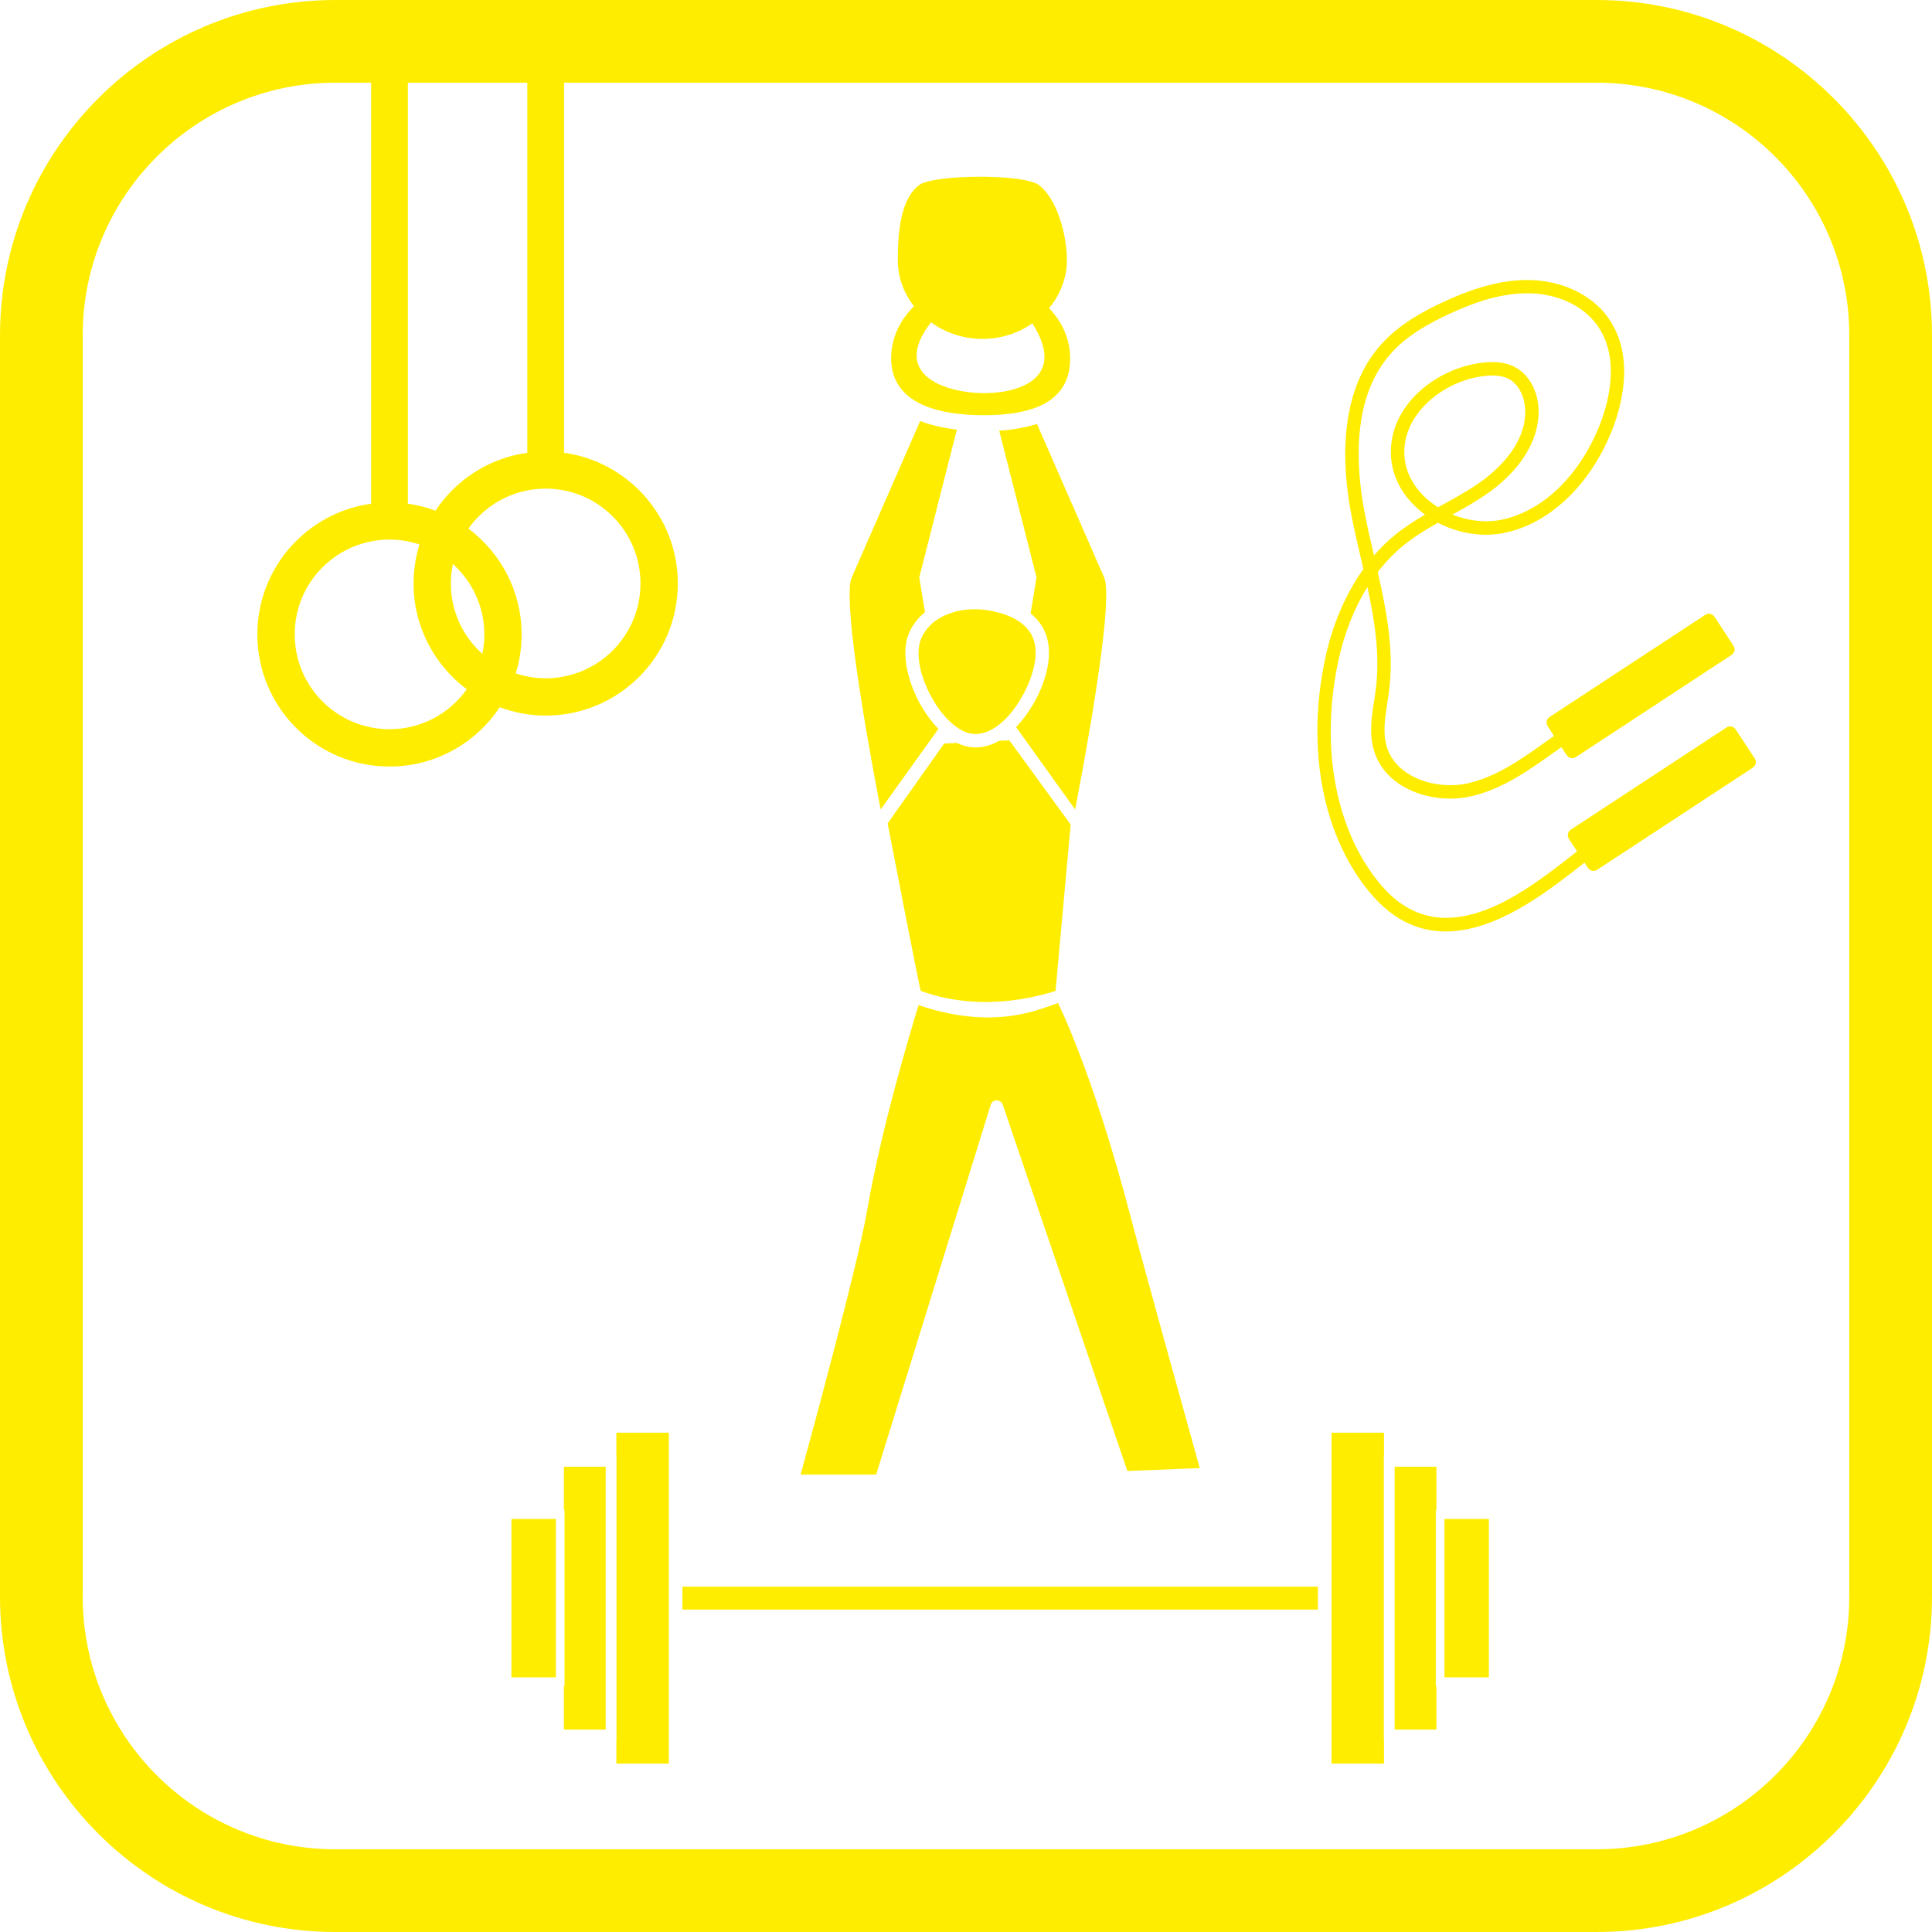
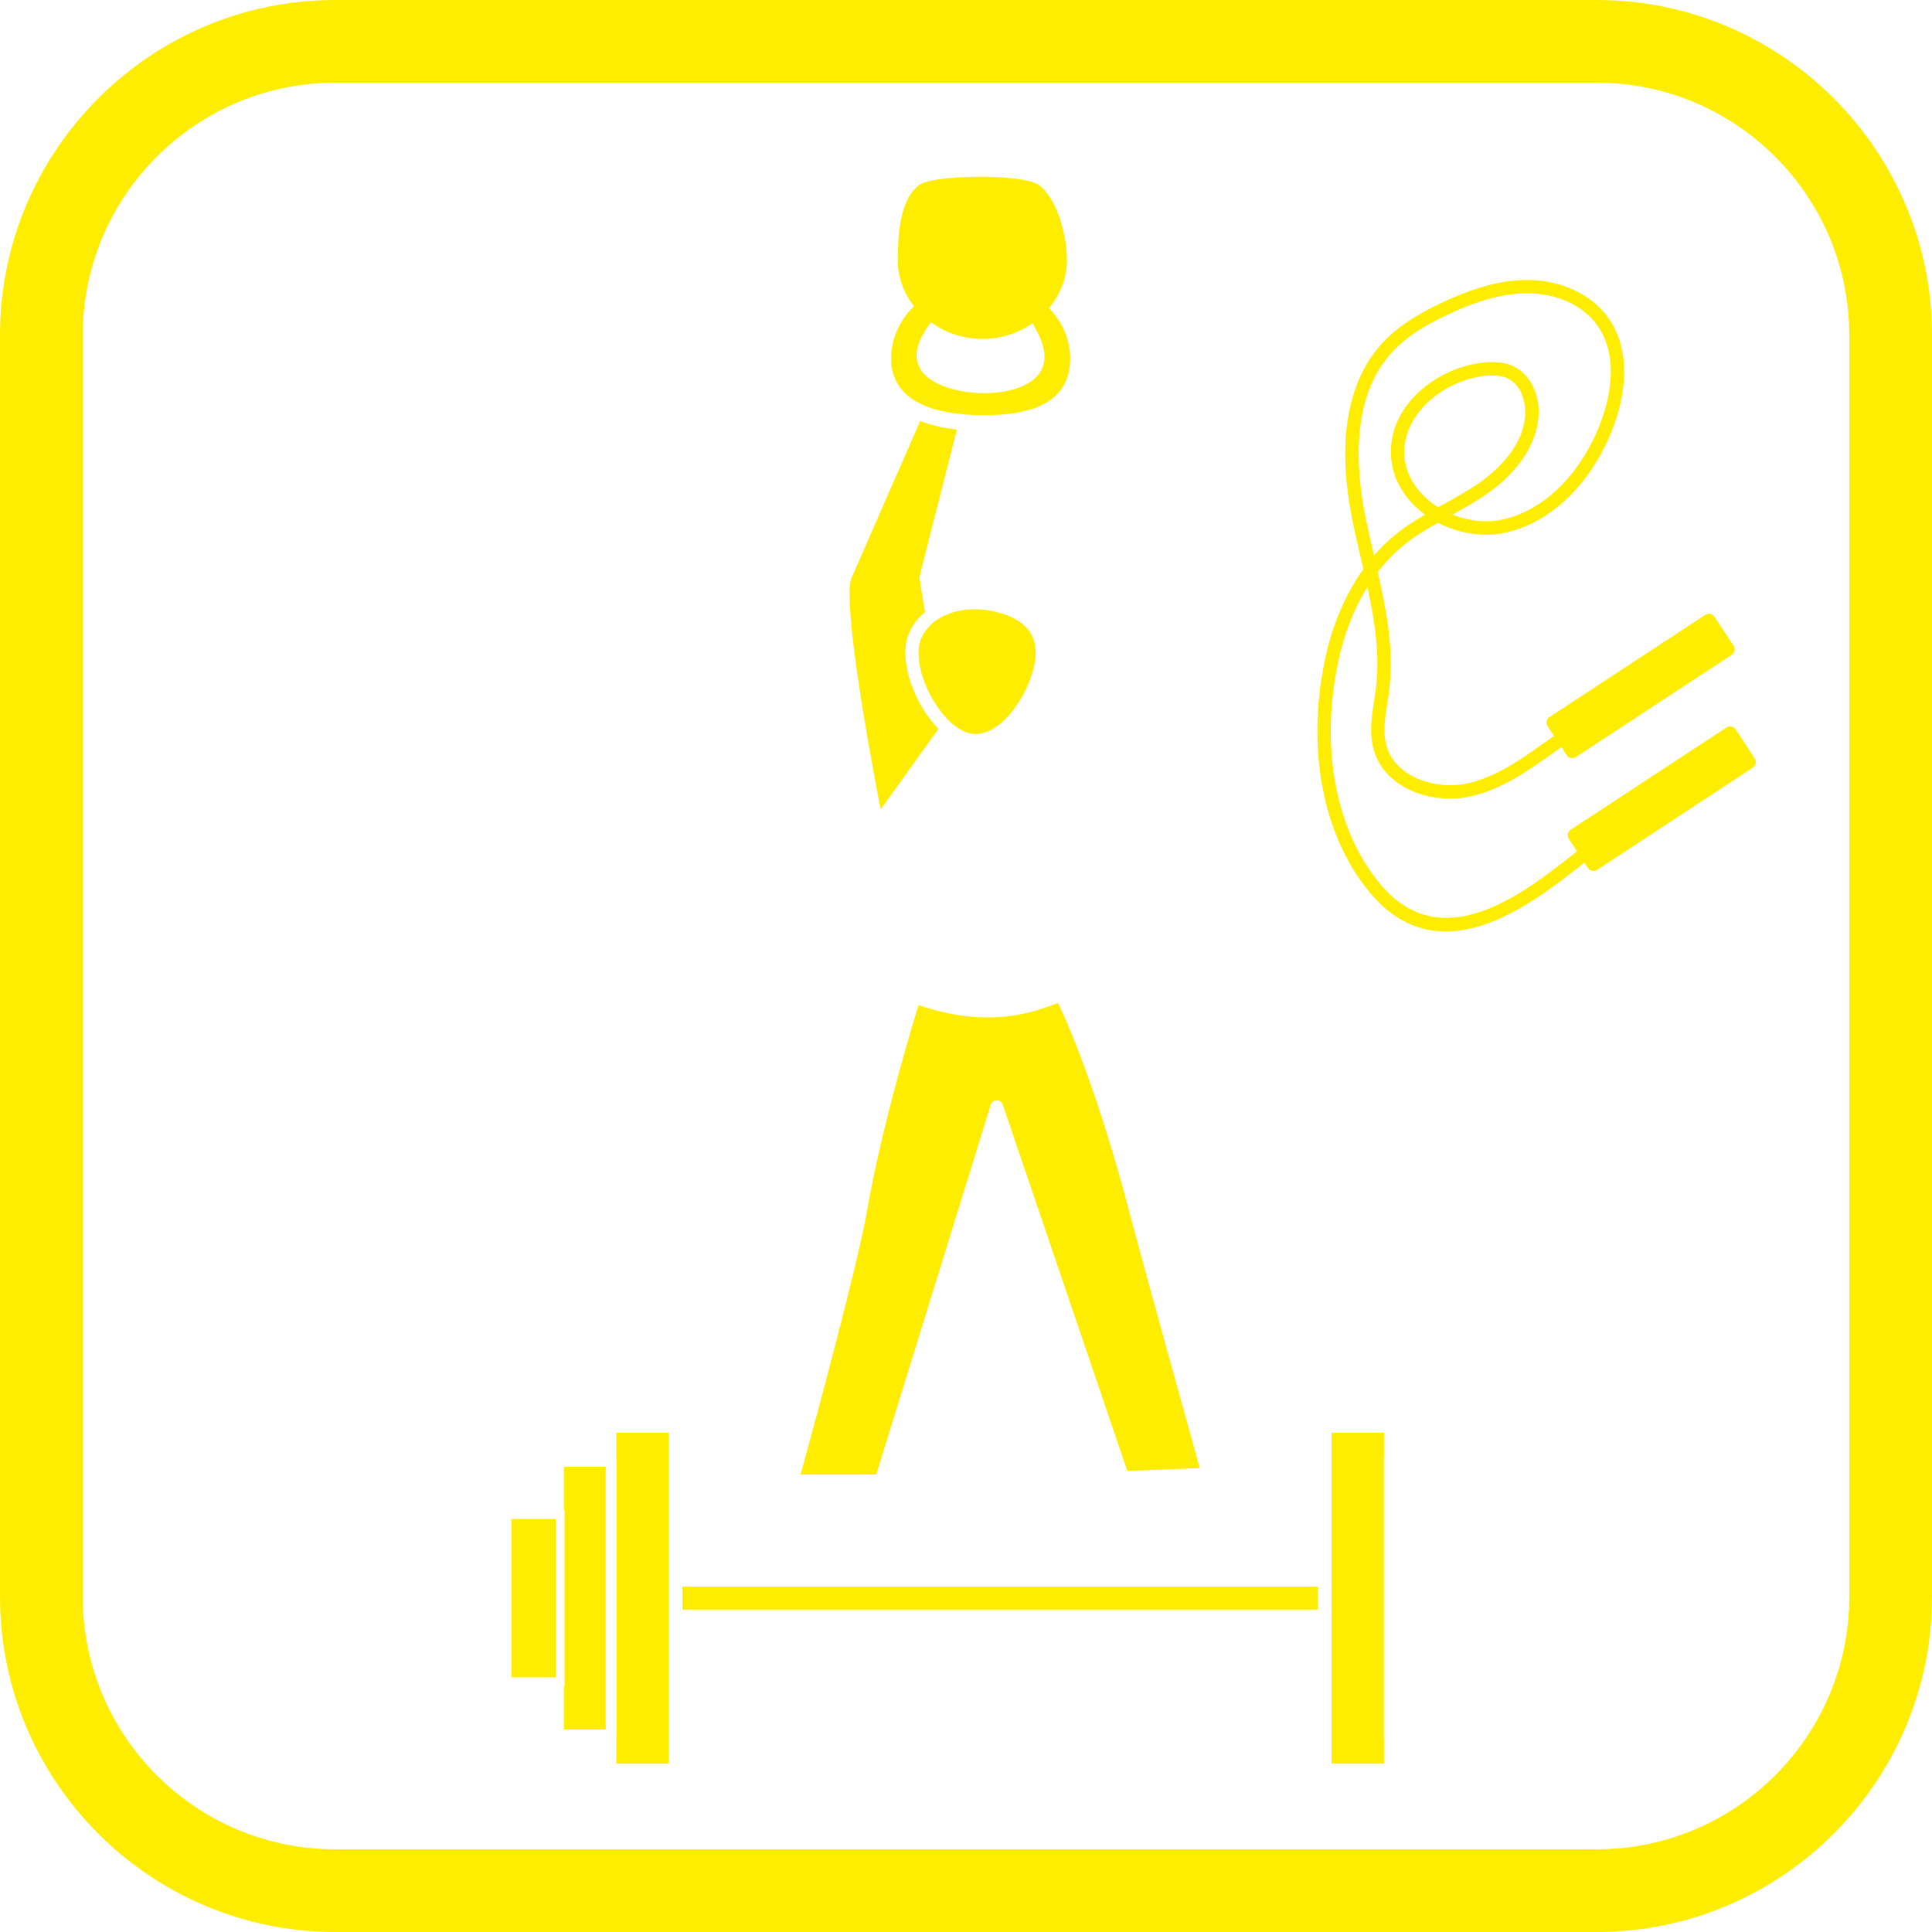
<svg xmlns="http://www.w3.org/2000/svg" id="Ebene_2" viewBox="0 0 512 512">
  <defs>
    <style>.cls-1{fill:#ffed00;}</style>
  </defs>
  <g id="Ebene_1-2">
    <g>
      <path class="cls-1" d="M423.17,512H88.83C39.86,512,0,472.14,0,423.17V88.83C0,39.86,39.86,0,88.83,0H423.17c48.98,0,88.83,39.86,88.83,88.83V423.17c0,48.98-39.86,88.83-88.83,88.83ZM88.83,21.92c-36.9,0-66.91,30.01-66.91,66.91V423.17c0,36.9,30.01,66.91,66.91,66.91H423.17c36.9,0,66.91-30.01,66.91-66.91V88.83c0-36.9-30.01-66.91-66.91-66.91H88.83Z" />
      <g>
        <path class="cls-1" d="M465.02,200.99l-5.06-7.7c-.53-.8-1.62-1.03-2.42-.5l-41.28,27.09c-.8,.53-1.03,1.61-.5,2.42l2.18,3.32c-.55,.43-1.12,.87-1.73,1.35-12.75,9.94-34.07,26.58-50.21,7.58-11.91-14.02-16.19-36.03-11.44-58.87,1.56-7.52,4.24-14.35,7.82-20.11,1.92,8.86,3.34,17.88,2.26,26.75-.14,1.12-.31,2.25-.49,3.39-.67,4.34-1.36,8.83-.03,13.23,3.09,10.23,15.61,14.27,25.41,12.16,8.42-1.82,15.51-6.87,22.36-11.76l1.9-1.34,1.41,2.14c.53,.8,1.61,1.03,2.42,.5l41.28-27.09c.8-.53,1.03-1.61,.5-2.42l-5.06-7.7c-.53-.8-1.61-1.03-2.42-.5l-41.28,27.09c-.8,.53-1.03,1.61-.5,2.42l1.7,2.59-2.01,1.42c-6.56,4.68-13.34,9.51-21.05,11.18-8.32,1.79-18.84-1.68-21.27-9.71-1.1-3.63-.49-7.53,.15-11.66,.18-1.17,.36-2.34,.5-3.5,1.28-10.51-.72-20.97-3.04-31.15,2.07-2.7,4.37-5.08,6.87-7.11,2.81-2.28,5.86-4.14,9.08-5.96,5.46,2.85,11.87,3.88,17.63,2.68,11.83-2.46,22.39-12.38,28.24-26.54,2.35-5.67,6.94-20.01-.95-30.74-4.46-6.06-12.37-9.7-21.16-9.74-.04,0-.09,0-.13,0-8.65,0-16.82,3.33-22.21,5.83-5.1,2.37-11.58,5.79-16.47,11.23-8.99,10-11.68,25.83-7.78,45.77,.73,3.76,1.61,7.52,2.49,11.29,.19,.83,.39,1.66,.58,2.49-4.78,6.68-8.31,14.94-10.22,24.16-4.97,23.9-.41,47.04,12.21,61.89,6.19,7.29,13.02,9.99,19.83,9.99,13.39,0,26.76-10.43,35.27-17.07,.52-.41,1.01-.79,1.5-1.17l.92,1.41c.53,.8,1.61,1.03,2.42,.5l41.28-27.08c.8-.53,1.03-1.61,.51-2.42Zm-83.92-66.56c-.69-.44-1.36-.91-2-1.41-4.33-3.42-6.8-7.95-6.94-12.75-.33-10.83,10.62-19.39,21.04-20.61,.84-.1,1.61-.15,2.33-.15,1.65,0,2.98,.27,4.09,.8,3.36,1.64,4.57,5.73,4.59,8.74,.05,9.54-8.76,16.58-12.54,19.17-2.91,1.98-6.09,3.74-9.16,5.44-.46,.26-.93,.52-1.4,.77Zm-12.44-40.82c4.47-4.97,10.54-8.16,15.33-10.38,5.09-2.37,12.77-5.51,20.72-5.51h.12c7.67,.03,14.52,3.13,18.31,8.29,6.82,9.27,2.65,22.16,.53,27.28-5.4,13.08-15,22.21-25.68,24.43-4.23,.87-8.87,.36-13.08-1.34,2.93-1.62,5.93-3.3,8.75-5.23,9-6.14,14.14-14.21,14.1-22.12-.03-5.3-2.61-9.98-6.59-11.91-2.92-1.42-6.18-1.25-8.38-.99-11.94,1.38-24.58,11.05-24.19,24.24,.18,5.87,3.12,11.36,8.29,15.43,.25,.2,.5,.39,.76,.58-2.72,1.59-5.41,3.31-7.89,5.33-2,1.63-3.89,3.46-5.64,5.49-.85-3.63-1.69-7.25-2.39-10.88-2.56-13.11-3.44-31.17,6.94-42.71Z" />
-         <path class="cls-1" d="M235.23,218.18s8.55,44.34,8.79,44.43c17.82,6.5,35,.14,35.71-.01l4.01-44.09-16.26-22.32-2.75,.14c-1.91,1.09-3.98,1.74-6.17,1.74-1.3,0-2.59-.23-3.83-.69-.36-.14-.72-.33-1.08-.5l-3.44,.17-14.97,21.14Z" />
        <path class="cls-1" d="M262.53,292.8c.22-.7,.86-1.18,1.59-1.19h.02c.72,0,1.37,.46,1.6,1.15l33.02,97.07,19.19-.77c-2.79-10-14.91-53.58-18.49-67.23-10.06-38.34-19.11-56.06-19.11-56.06-.03,.09-1.13,.47-2.1,.81-5.52,1.93-16.84,5.88-34.82-.21-2.08,6.74-9.88,32.65-13.63,54.4-2.53,14.69-14.75,59.52-17.63,70.01h20.02l30.35-97.97Z" />
-         <path class="cls-1" d="M264.8,114.12l9.89,38.9-1.57,9.56c4.11,3.3,6.71,8.92,3.3,18.5-1.29,3.61-3.8,8.14-7.15,11.61l15.65,21.82s.15-.75,.4-2.05c.7-3.63,2.21-11.69,3.73-20.79,.44-2.65,.89-5.38,1.31-8.12,.28-1.82,.55-3.65,.81-5.45,.64-4.5,1.19-8.84,1.55-12.64,.14-1.52,.26-2.95,.33-4.27,.23-3.96,.13-6.91-.45-8.17l-17.8-40.69c-2.76,.9-6.04,1.54-10,1.79Z" />
        <path class="cls-1" d="M225.58,165.47c.36,3.8,.91,8.15,1.55,12.64,.26,1.8,.53,3.62,.81,5.45,.14,.91,.28,1.82,.43,2.73,2.31,14.53,5.01,28.22,5.01,28.22l14.89-20.76,.42-.58c-6.3-6.43-10.52-17.79-8.04-24.72,.87-2.44,2.43-4.54,4.48-6.22l-1.51-9.2,9.96-39.19c-3.88-.44-7.09-1.24-9.72-2.28l-18.14,41.47c-.59,1.26-.68,4.21-.45,8.17,.08,1.32,.19,2.75,.33,4.27Z" />
        <path class="cls-1" d="M260.78,110.03c13.1,0,22.82-3.59,22.82-15.05,0-5.09-2.12-9.72-5.59-13.32,2.92-3.52,4.73-7.89,4.73-12.68,0-6.52-2.44-16.16-7.46-19.98-.24-.18-.56-.35-.95-.51-.15-.06-.35-.11-.52-.17-.27-.09-.52-.18-.83-.27-.21-.06-.47-.1-.71-.16-.33-.07-.64-.15-1-.22-.28-.05-.59-.09-.88-.14-.36-.06-.72-.12-1.11-.17-.34-.04-.71-.08-1.08-.11-.38-.04-.75-.09-1.15-.12-.37-.03-.77-.05-1.16-.08-.41-.03-.81-.06-1.24-.08-.4-.02-.82-.03-1.23-.05-.43-.02-.85-.04-1.29-.05-.41-.01-.83-.01-1.24-.02-.44,0-.89-.01-1.33-.01-.48,0-.97,.01-1.45,.02-.39,0-.77,0-1.16,.02-.48,.01-.95,.04-1.42,.06-.38,.02-.77,.03-1.14,.05-.46,.02-.9,.06-1.34,.09-.36,.03-.74,.05-1.09,.08-.44,.04-.85,.09-1.27,.13-.33,.03-.67,.07-.98,.1-.42,.05-.8,.12-1.19,.18-.28,.04-.57,.08-.83,.13-.38,.07-.7,.15-1.04,.22-.22,.05-.48,.1-.69,.15-.32,.08-.57,.18-.84,.26-.17,.06-.38,.11-.53,.17-.39,.16-.71,.32-.95,.5-5.19,3.82-5.71,13.34-5.71,19.98,0,4.56,1.62,8.75,4.29,12.18-3.76,3.67-6.06,8.51-6.06,13.83,0,11.46,11.51,15.05,24.61,15.05Zm-17.67-17.64c.28-1.34,.88-2.81,1.86-4.43,.49-.81,1.07-1.65,1.76-2.53h0c.95,.67,1.95,1.29,3,1.83,3.15,1.62,6.75,2.56,10.61,2.56,5.01,0,9.58-1.58,13.31-4.17,.1,.22,.16,.42,.3,.66,1.56,2.55,2.42,4.78,2.72,6.7,.1,.64,.14,1.25,.12,1.83-.06,1.74-.63,3.19-1.57,4.39-.31,.4-.67,.77-1.06,1.12-.78,.69-1.7,1.28-2.72,1.77-3.05,1.47-7,2.07-10.67,2.07-7.95,0-19.5-3.11-17.67-11.81Z" />
        <path class="cls-1" d="M255.96,194.05c.45,.17,.89,.28,1.33,.36,.14,.03,.29,.02,.43,.04,.29,.03,.58,.07,.87,.07,.71,0,1.41-.13,2.1-.33,.11-.03,.23-.06,.34-.09,.67-.22,1.32-.51,1.96-.87,.12-.07,.24-.14,.35-.21,.64-.39,1.27-.84,1.88-1.35,.08-.07,.16-.14,.24-.21,.62-.54,1.21-1.11,1.78-1.75,.02-.03,.05-.05,.07-.08,.58-.65,1.12-1.34,1.64-2.06,.01-.02,.03-.04,.05-.07,.06-.09,.13-.17,.19-.26,.49-.69,.95-1.41,1.38-2.14,.08-.13,.16-.27,.24-.41,.42-.73,.81-1.47,1.16-2.21,.05-.11,.1-.22,.15-.33,.35-.77,.68-1.55,.95-2.29,2.65-7.43,1.97-13.58-6.14-16.78-1.08-.42-2.18-.73-3.27-.99-.19-.05-.39-.1-.58-.14-1.05-.22-2.1-.36-3.14-.44-.2-.02-.4-.02-.6-.03-.94-.04-1.88-.02-2.79,.05-.16,.01-.33,.01-.49,.03-1.01,.11-1.98,.3-2.92,.54-.24,.06-.47,.14-.71,.22-.74,.23-1.44,.49-2.11,.8-.21,.1-.43,.18-.63,.29-.28,.14-.51,.33-.77,.49-.51,.31-1.03,.59-1.48,.95-.13,.1-.24,.23-.36,.33-.47,.41-.87,.86-1.26,1.33h0c-.07,.08-.15,.15-.22,.23-.15,.19-.29,.37-.42,.57-.48,.71-.91,1.46-1.21,2.29-.49,1.39-.64,3.02-.5,4.78,.09,1.17,.31,2.39,.64,3.63,.65,2.48,1.74,5.02,3.09,7.35,.68,1.16,1.42,2.27,2.21,3.29,1.98,2.54,4.26,4.52,6.54,5.37Z" />
        <rect class="cls-1" x="180.85" y="420.49" width="168.41" height="6.07" />
        <polygon class="cls-1" points="163.34 385.83 163.38 385.83 163.38 388.7 163.38 458.36 163.38 461.23 163.34 461.23 163.34 467.38 177.24 467.38 177.24 379.68 163.34 379.68 163.34 385.83" />
        <polygon class="cls-1" points="149.44 400.24 149.61 400.24 149.61 402.54 149.61 444.52 149.61 446.82 149.44 446.82 149.44 458.36 160.51 458.36 160.51 388.7 149.44 388.7 149.44 400.24" />
        <rect class="cls-1" x="135.53" y="402.54" width="11.78" height="41.98" />
        <polygon class="cls-1" points="352.87 467.38 366.77 467.38 366.77 461.23 366.73 461.23 366.73 458.36 366.73 388.7 366.73 385.83 366.77 385.83 366.77 379.68 352.87 379.68 352.87 467.38" />
-         <polygon class="cls-1" points="369.6 458.36 380.67 458.36 380.67 446.82 380.5 446.82 380.5 444.52 380.5 402.54 380.5 400.24 380.67 400.24 380.67 388.7 369.6 388.7 369.6 458.36" />
-         <rect class="cls-1" x="382.79" y="402.54" width="11.78" height="41.98" />
-         <path class="cls-1" d="M149.48,119.99V13.67h-9.74V119.99c-10.16,1.42-18.92,7.16-24.34,15.34-2.33-.87-4.78-1.49-7.31-1.84V13.67h-9.74v119.82c-17.03,2.37-30.15,16.96-30.15,34.64,0,19.34,15.68,35.01,35.02,35.01,12.2,0,22.94-6.25,29.21-15.72,3.8,1.41,7.89,2.22,12.18,2.22,19.34,0,35.02-15.68,35.02-35.01,0-17.68-13.12-32.26-30.15-34.64Zm-46.25,73.26c-13.88,0-25.13-11.25-25.13-25.13s11.25-25.13,25.13-25.13c2.77,0,5.43,.47,7.93,1.3-1.01,3.27-1.56,6.74-1.56,10.34,0,11.49,5.56,21.65,14.1,28.03-4.56,6.4-12.02,10.59-20.47,10.59Zm24.59-19.97c-5.11-4.6-8.34-11.24-8.34-18.65,0-1.77,.19-3.49,.54-5.16,5.11,4.6,8.33,11.24,8.33,18.65,0,1.77-.18,3.49-.53,5.16Zm16.79,6.47c-2.77,0-5.43-.47-7.93-1.29,1.01-3.27,1.55-6.74,1.55-10.34,0-11.49-5.56-21.65-14.1-28.04,4.56-6.4,12.02-10.59,20.47-10.59,13.88,0,25.13,11.25,25.13,25.13s-11.25,25.13-25.13,25.13Z" />
      </g>
    </g>
  </g>
</svg>